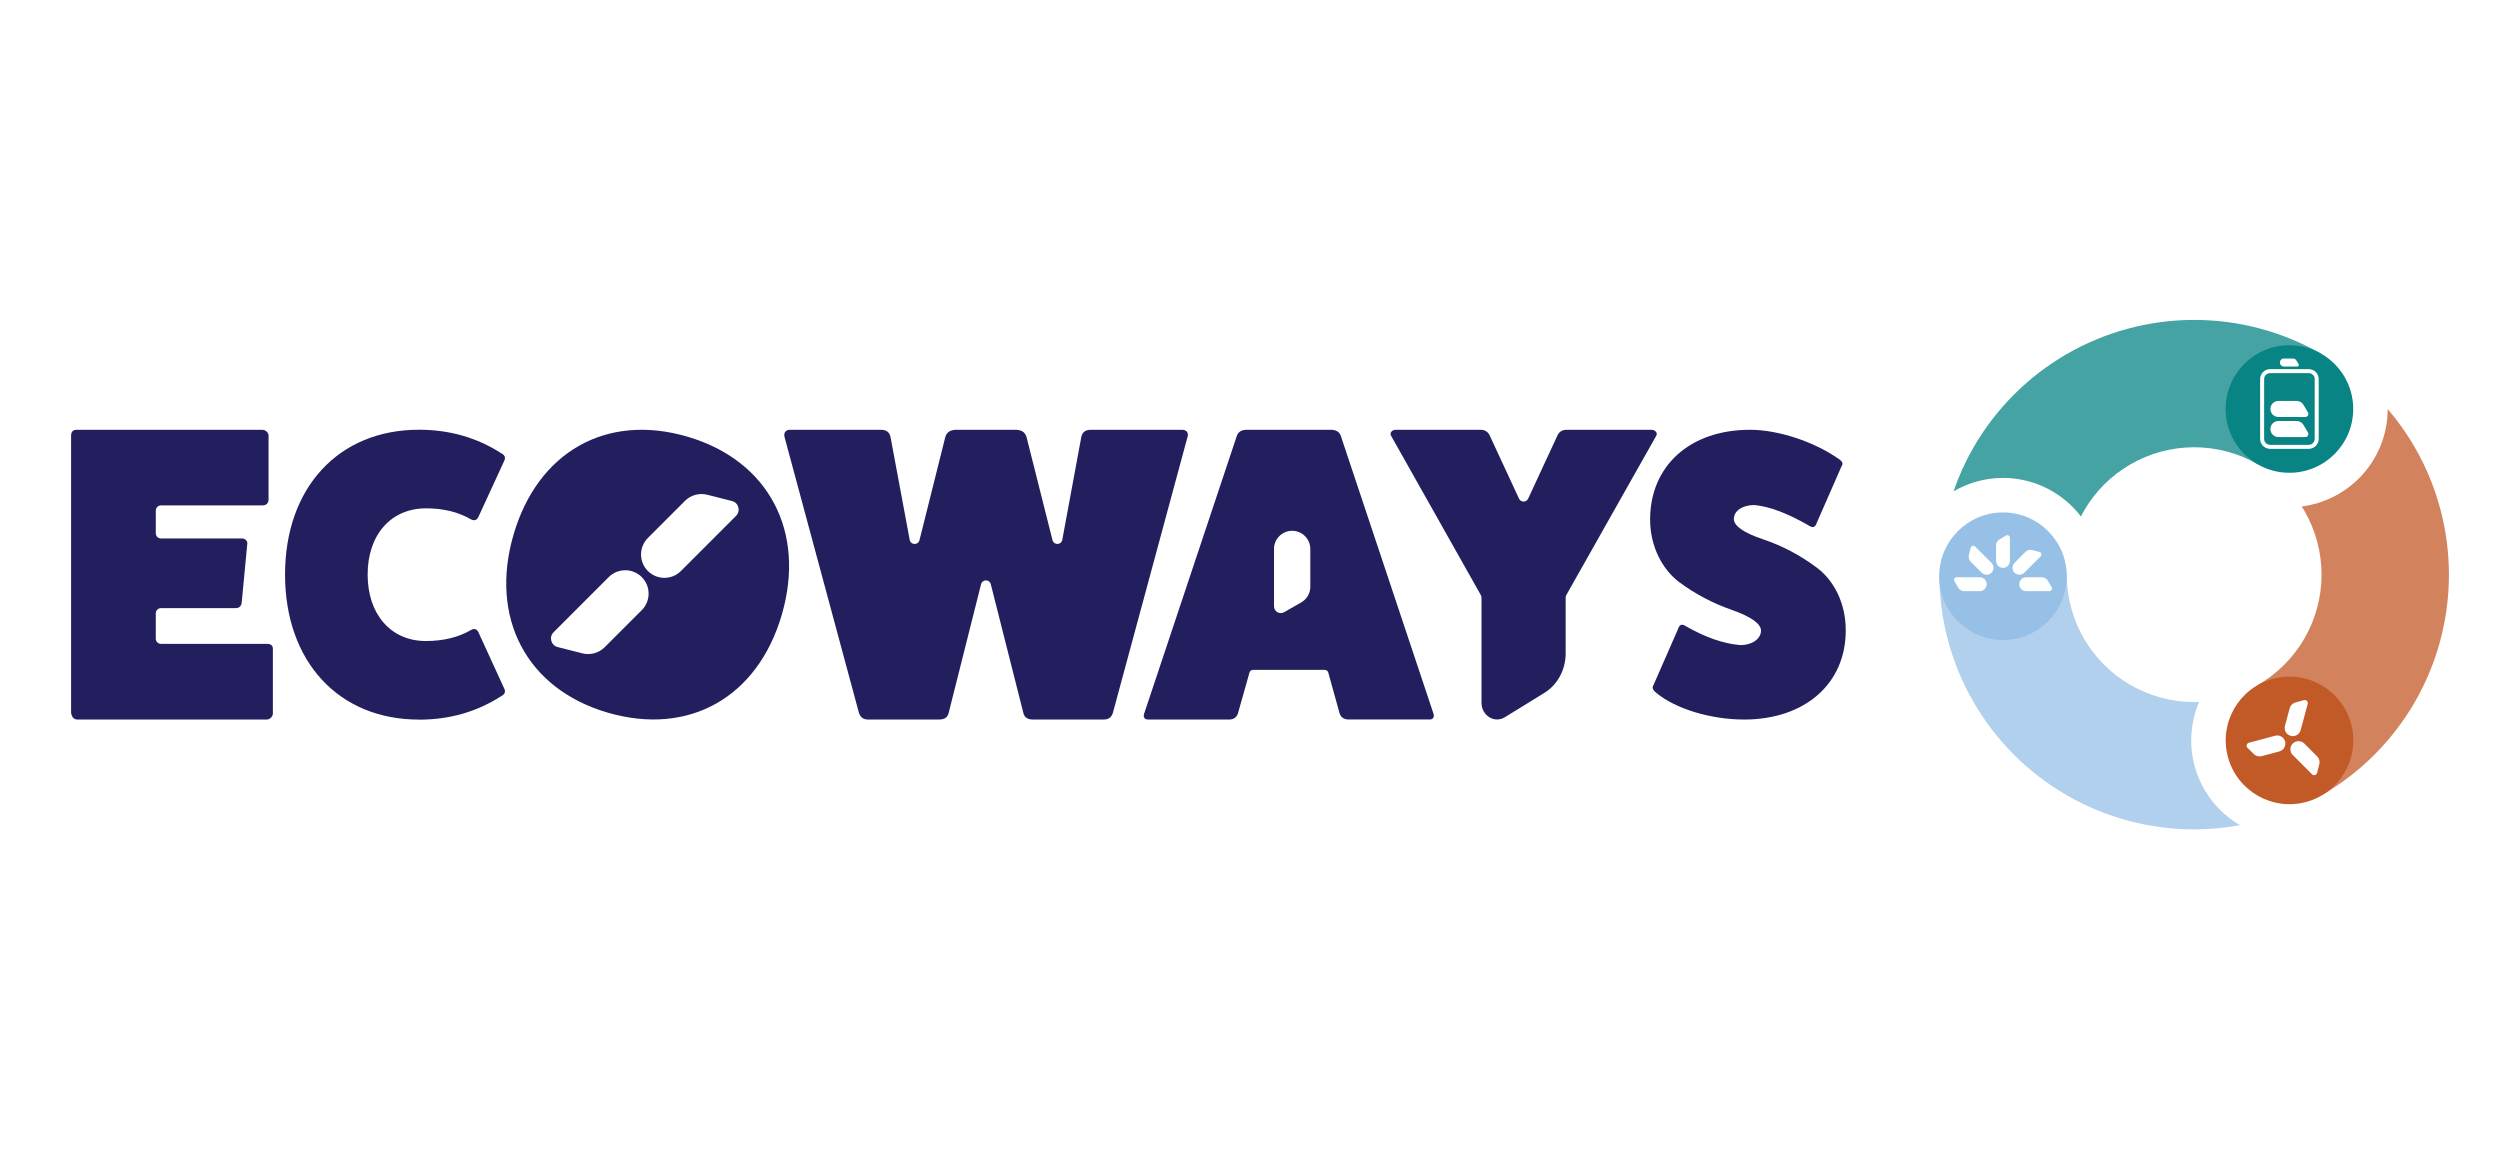
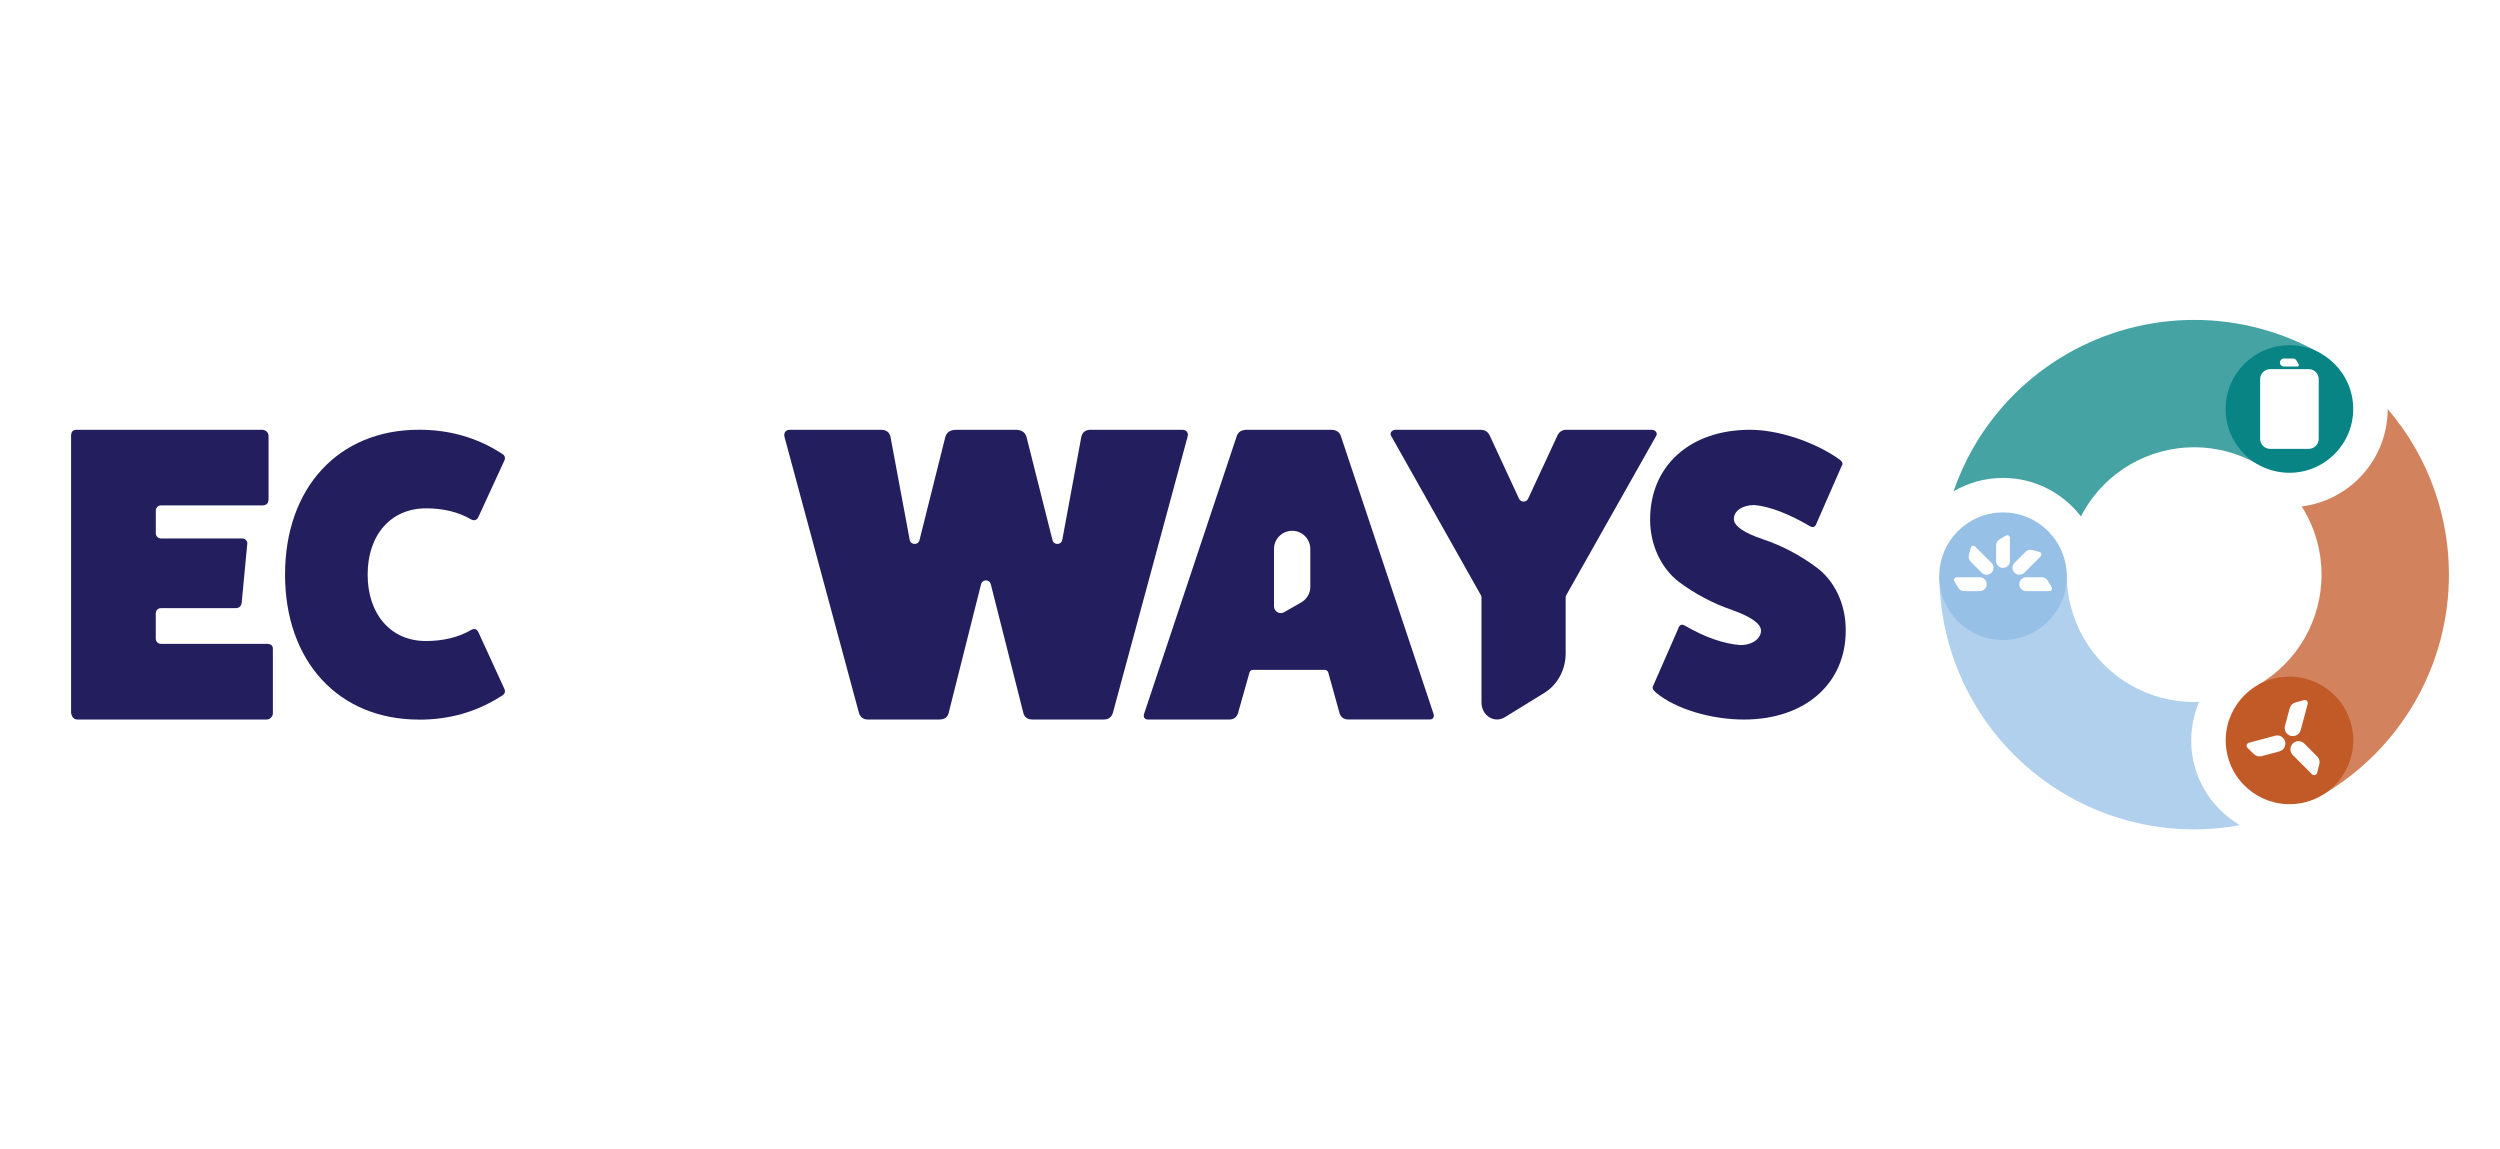
<svg xmlns="http://www.w3.org/2000/svg" width="211" height="97" viewBox="0 0 211 97" fill="none">
  <path d="M13.572 51.33C13.337 51.33 13.148 51.526 13.148 51.766V53.905C13.148 54.144 13.339 54.34 13.572 54.34H22.528C22.88 54.34 23.05 54.496 23.031 54.808V60.224C23.031 60.45 22.796 60.727 22.528 60.727H6.535C6.263 60.727 6.098 60.569 6.012 60.24C6.002 60.208 6 60.173 6 60.14V36.776C6 36.448 6.151 36.273 6.47 36.273H22.112C22.43 36.273 22.666 36.515 22.666 36.776V42.122C22.666 42.486 22.482 42.658 22.112 42.658H13.574C13.339 42.658 13.15 42.853 13.15 43.093V45.009C13.15 45.248 13.341 45.444 13.574 45.444H20.433C20.701 45.444 20.92 45.686 20.869 45.912L20.398 50.879C20.347 51.191 20.163 51.347 19.812 51.328H13.574L13.572 51.33Z" fill="#231F5F" />
  <path d="M35.363 60.734C28.571 60.734 24.058 55.823 24.058 48.493C24.058 41.163 28.571 36.269 35.363 36.269C37.932 36.269 40.243 36.932 42.285 38.242C42.59 38.391 42.685 38.608 42.574 38.857L40.407 43.568C40.279 43.882 40.069 43.982 39.78 43.849C38.705 43.219 37.437 42.904 35.959 42.904C32.988 42.904 31.029 45.144 31.029 48.495C31.029 51.847 32.988 54.102 35.942 54.102C37.42 54.102 38.705 53.788 39.78 53.157C40.069 53.009 40.279 53.109 40.407 53.423L42.574 58.15C42.685 58.399 42.59 58.616 42.285 58.765C40.246 60.075 37.949 60.739 35.363 60.739V60.734Z" fill="#231F5F" />
  <path d="M99.804 36.273H92.056C91.618 36.273 91.346 36.48 91.262 36.878L89.658 45.556C89.575 46.012 88.944 46.033 88.83 45.584L86.637 36.878C86.519 36.48 86.216 36.273 85.709 36.273H80.73C80.206 36.273 79.903 36.48 79.785 36.878L77.606 45.584C77.494 46.033 76.864 46.014 76.778 45.558L75.16 36.881C75.076 36.483 74.806 36.276 74.366 36.276H66.618C66.296 36.292 66.129 36.553 66.213 36.881L72.492 60.157C72.611 60.538 72.865 60.727 73.251 60.727H79.277C79.717 60.727 79.987 60.536 80.071 60.157L82.801 49.31C82.911 48.875 83.514 48.875 83.623 49.31L86.367 60.157C86.451 60.538 86.721 60.727 87.161 60.727H93.171C93.559 60.727 93.813 60.536 93.93 60.157L100.226 36.881C100.344 36.534 100.126 36.276 99.804 36.276V36.273Z" fill="#231F5F" />
  <path d="M139.767 36.82C139.953 36.538 139.699 36.273 139.38 36.273H132.209C131.839 36.273 131.569 36.455 131.418 36.82L128.974 42.09C128.822 42.413 128.355 42.413 128.206 42.09L125.762 36.82C125.61 36.455 125.34 36.273 124.97 36.273H117.799C117.48 36.273 117.243 36.555 117.429 36.82L124.984 50.229C125.019 50.292 125.038 50.362 125.038 50.432V53.893V59.302C125.038 60.392 126.127 61.076 127.005 60.536L130.349 58.476C131.457 57.794 132.142 56.523 132.142 55.145V51.16V50.432C132.142 50.397 132.146 50.364 132.153 50.33C132.153 50.33 132.153 50.33 132.153 50.327C132.163 50.292 132.177 50.26 132.193 50.229L139.764 36.82H139.767Z" fill="#231F5F" />
  <path d="M139.269 43.849C139.269 39.325 142.623 36.273 147.704 36.273C150.064 36.273 153.095 37.267 155.178 38.727C155.466 38.913 155.571 39.099 155.464 39.285L155.455 39.299C155.443 39.322 155.429 39.343 155.42 39.367L153.339 44.115C153.225 44.48 153.029 44.578 152.736 44.397C150.911 43.335 149.35 42.739 148.046 42.623C147.02 42.639 146.338 43.137 146.338 43.801C146.338 44.38 147.152 44.962 148.779 45.509C150.409 46.056 151.922 46.852 153.323 47.897C154.74 48.942 155.781 50.849 155.781 53.185C155.797 57.71 152.329 60.729 147.199 60.729C144.399 60.729 141.436 59.833 139.806 58.49C139.527 58.269 139.425 58.078 139.515 57.904C139.518 57.899 139.52 57.894 139.522 57.887C139.529 57.876 139.536 57.862 139.541 57.848L141.629 53.085C141.743 52.72 141.938 52.639 142.232 52.82C143.924 53.798 145.472 54.328 146.873 54.445C147.932 54.445 148.63 53.881 148.63 53.218C148.614 52.639 147.799 52.057 146.172 51.477C144.543 50.914 143.046 50.118 141.694 49.108C140.325 48.062 139.269 46.156 139.269 43.852V43.849Z" fill="#231F5F" />
  <path opacity="0.75" d="M185.155 27C181.384 27.007 177.681 28.003 174.42 29.891C171.157 31.779 168.447 34.493 166.564 37.758C165.88 38.945 165.317 40.188 164.875 41.473C166.104 40.754 167.53 40.337 169.055 40.337C171.732 40.337 174.113 41.613 175.63 43.587C175.71 43.433 175.789 43.279 175.877 43.128C176.82 41.494 178.174 40.139 179.806 39.194C181.438 38.249 183.288 37.751 185.174 37.749C187.059 37.746 188.912 38.238 190.546 39.178L190.729 38.857C189.228 37.996 188.213 36.383 188.213 34.528C188.213 31.772 190.448 29.537 193.204 29.537C194.114 29.537 194.963 29.784 195.699 30.21L195.901 29.856C192.631 27.98 188.926 26.993 185.155 27Z" fill="#088485" />
  <path opacity="0.75" d="M184.941 62.486C184.941 61.334 185.178 60.236 185.604 59.237C185.467 59.242 185.329 59.251 185.192 59.251C183.307 59.251 181.454 58.758 179.82 57.817C178.186 56.877 176.829 55.522 175.884 53.891C174.939 52.259 174.439 50.409 174.436 48.523H174.071C174.071 48.57 174.078 48.614 174.078 48.658C174.078 51.414 171.843 53.649 169.087 53.649C166.332 53.649 164.097 51.414 164.097 48.658C164.097 48.619 164.102 48.581 164.102 48.544H163.683C163.69 52.315 164.691 56.018 166.581 59.279C168.471 62.542 171.187 65.249 174.453 67.13C177.721 69.011 181.424 70.002 185.194 70C186.493 70 187.783 69.877 189.049 69.644C186.591 68.203 184.936 65.536 184.936 62.486H184.941Z" fill="#97C0E6" />
  <path opacity="0.75" d="M203.804 37.739C203.14 36.594 202.374 35.519 201.52 34.523C201.52 38.743 198.348 42.232 194.263 42.744C194.342 42.867 194.423 42.993 194.496 43.121C195.438 44.753 195.936 46.605 195.939 48.491C195.939 50.376 195.447 52.229 194.507 53.863C193.567 55.497 192.214 56.856 190.583 57.801L190.778 58.139C191.456 57.794 192.219 57.599 193.029 57.599C195.785 57.599 198.019 59.833 198.019 62.589C198.019 64.33 197.126 65.862 195.776 66.753L195.978 67.102C199.239 65.21 201.946 62.493 203.827 59.226C205.708 55.958 206.694 52.252 206.69 48.481C206.685 44.711 205.691 41.008 203.804 37.744V37.739Z" fill="#C25A28" />
  <path d="M198.434 61.095C197.663 58.222 194.712 56.519 191.84 57.289C188.967 58.059 187.264 61.011 188.034 63.883C188.805 66.755 191.756 68.459 194.628 67.689C197.5 66.918 199.204 63.967 198.434 61.095ZM195.75 64.5L195.566 65.226C195.517 65.422 195.273 65.489 195.131 65.345L193.511 63.725C193.243 63.457 193.243 63.022 193.511 62.754C193.779 62.486 194.214 62.486 194.482 62.754L195.571 63.843C195.743 64.013 195.811 64.263 195.75 64.498V64.5ZM189.808 62.689L192.021 62.096C192.387 61.998 192.764 62.214 192.862 62.58C192.959 62.945 192.743 63.322 192.377 63.42L190.888 63.818C190.655 63.881 190.406 63.816 190.231 63.648L189.694 63.124C189.549 62.985 189.612 62.74 189.808 62.687V62.689ZM192.852 61.264L193.25 59.775C193.313 59.542 193.495 59.358 193.727 59.293L194.449 59.091C194.642 59.037 194.821 59.212 194.77 59.407L194.177 61.621C194.079 61.986 193.702 62.203 193.336 62.105C192.971 62.007 192.752 61.63 192.852 61.264Z" fill="#C25A28" />
  <path d="M193.227 29.134C190.255 29.134 187.843 31.544 187.843 34.518C187.843 37.493 190.252 39.902 193.227 39.902C196.202 39.902 198.611 37.493 198.611 34.518C198.611 31.544 196.202 29.134 193.227 29.134ZM195.699 37.039C195.699 37.505 195.322 37.882 194.856 37.882H191.598C191.132 37.882 190.755 37.505 190.755 37.039V31.997C190.755 31.532 191.132 31.155 191.598 31.155H194.856C195.322 31.155 195.699 31.532 195.699 31.997V37.039ZM192.766 30.259H193.527C193.646 30.259 193.758 30.322 193.818 30.424L194.007 30.743C194.058 30.829 193.995 30.936 193.897 30.936H192.764C192.575 30.936 192.424 30.785 192.424 30.596C192.424 30.408 192.575 30.256 192.764 30.256L192.766 30.259Z" fill="#088485" />
-   <path d="M194.856 31.492H191.598C191.318 31.492 191.093 31.718 191.093 31.997V37.039C191.093 37.318 191.318 37.544 191.598 37.544H194.856C195.136 37.544 195.361 37.318 195.361 37.039V31.997C195.361 31.718 195.136 31.492 194.856 31.492ZM194.57 36.89H192.303C191.928 36.89 191.623 36.587 191.623 36.21C191.623 35.833 191.928 35.531 192.303 35.531H193.827C194.067 35.531 194.288 35.656 194.412 35.861L194.791 36.499C194.893 36.669 194.77 36.888 194.57 36.888V36.89ZM194.57 35.196H192.303C191.928 35.196 191.623 34.891 191.623 34.516C191.623 34.141 191.928 33.836 192.303 33.836H193.827C194.067 33.836 194.288 33.962 194.412 34.167L194.791 34.804C194.893 34.974 194.77 35.193 194.57 35.193V35.196Z" fill="#088485" />
  <path d="M169.053 43.249C166.08 43.249 163.669 45.658 163.669 48.633C163.669 51.607 166.078 54.016 169.053 54.016C172.027 54.016 174.436 51.605 174.436 48.633C174.436 45.66 172.027 43.249 169.053 43.249ZM165.277 49.606L164.949 49.056C164.861 48.91 164.968 48.721 165.14 48.721H167.095C167.419 48.721 167.679 48.984 167.679 49.305C167.679 49.627 167.416 49.89 167.095 49.89H165.78C165.573 49.89 165.382 49.78 165.277 49.603V49.606ZM166.171 46.847L166.329 46.228C166.371 46.063 166.578 46.005 166.699 46.126L168.082 47.508C168.31 47.737 168.31 48.107 168.082 48.337C167.854 48.565 167.484 48.565 167.256 48.337L166.327 47.408C166.18 47.262 166.122 47.05 166.173 46.85L166.171 46.847ZM168.468 47.346V46.03C168.468 45.823 168.578 45.632 168.755 45.528L169.304 45.2C169.451 45.111 169.639 45.218 169.639 45.39V47.346C169.639 47.669 169.376 47.93 169.055 47.93C168.734 47.93 168.471 47.667 168.471 47.346H168.468ZM172.234 46.952L170.852 48.335C170.624 48.563 170.254 48.563 170.023 48.335C169.795 48.107 169.795 47.737 170.023 47.506L170.952 46.577C171.099 46.431 171.31 46.373 171.511 46.424L172.13 46.582C172.295 46.624 172.353 46.831 172.232 46.952H172.234ZM170.428 49.305C170.428 48.982 170.691 48.721 171.012 48.721H172.327C172.535 48.721 172.726 48.831 172.83 49.007L173.158 49.557C173.247 49.703 173.14 49.892 172.968 49.892H171.012C170.689 49.892 170.428 49.631 170.428 49.308V49.305Z" fill="#97C0E6" />
-   <path fill-rule="evenodd" clip-rule="evenodd" d="M58.066 36.869C51.195 34.83 45.374 38.142 43.339 45.134C41.305 52.126 44.426 58.146 51.29 60.147C58.124 62.14 63.948 58.879 65.987 51.873C68.021 44.881 64.891 38.894 58.066 36.869ZM54.165 51.496L51.034 54.626C50.543 55.117 49.829 55.313 49.156 55.143L47.066 54.612C46.505 54.47 46.314 53.772 46.721 53.362L51.376 48.707C52.147 47.937 53.395 47.937 54.165 48.707C54.935 49.478 54.935 50.725 54.165 51.496ZM62.125 43.538L57.47 48.193C56.7 48.963 55.452 48.963 54.682 48.193C53.911 47.422 53.911 46.175 54.682 45.404L57.812 42.274C58.303 41.783 59.018 41.585 59.691 41.757L61.781 42.288C62.342 42.43 62.533 43.128 62.125 43.538Z" fill="#231F5F" />
  <path fill-rule="evenodd" clip-rule="evenodd" d="M120.995 60.259L113.148 36.741C113.013 36.429 112.741 36.273 112.318 36.273H105.235C104.811 36.273 104.539 36.429 104.404 36.741L96.557 60.259C96.474 60.517 96.609 60.727 96.879 60.727H103.74C104.096 60.727 104.334 60.571 104.469 60.259L105.456 56.761C105.493 56.628 105.614 56.537 105.751 56.537H111.81C111.947 56.537 112.068 56.628 112.106 56.761L113.076 60.257C113.211 60.569 113.449 60.724 113.805 60.724H120.685C120.958 60.724 121.074 60.483 120.99 60.257L120.995 60.259ZM110.593 49.515C110.593 50.064 110.297 50.574 109.82 50.846L108.377 51.67C108 51.887 107.527 51.612 107.527 51.177V46.331C107.527 45.483 108.214 44.799 109.059 44.799C109.904 44.799 110.59 45.486 110.59 46.331V49.515H110.593Z" fill="#231F5F" />
</svg>